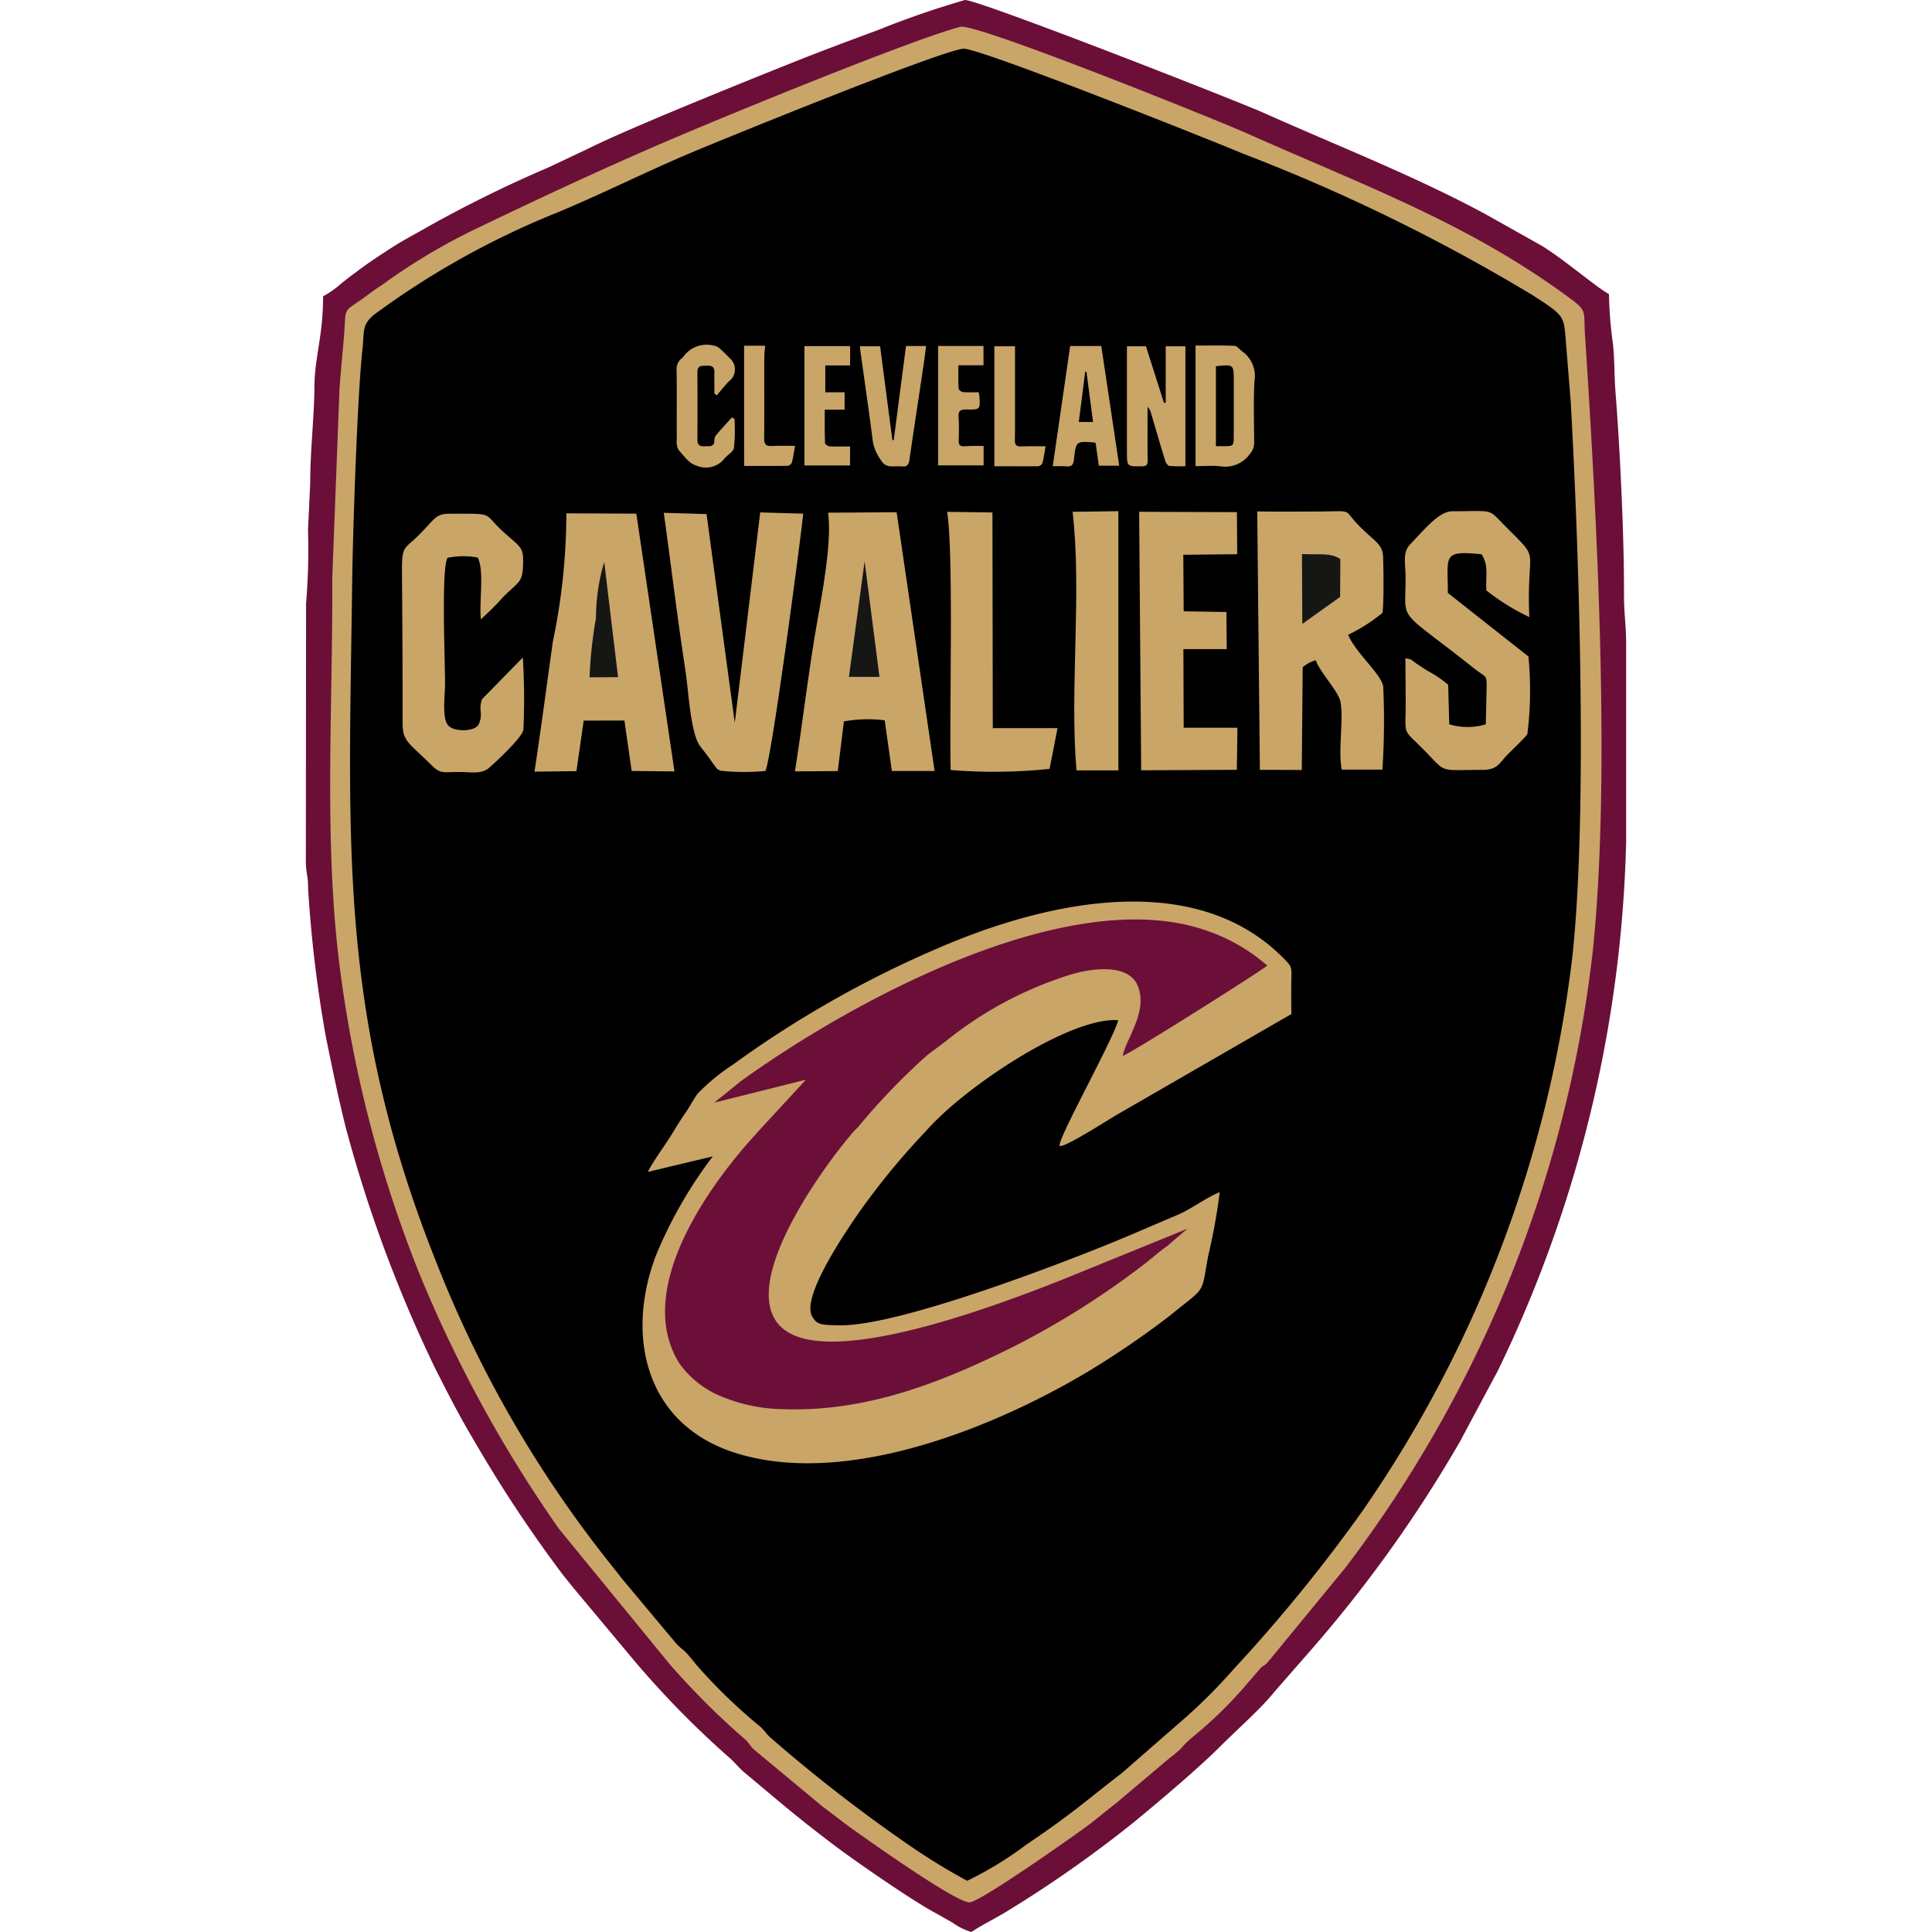
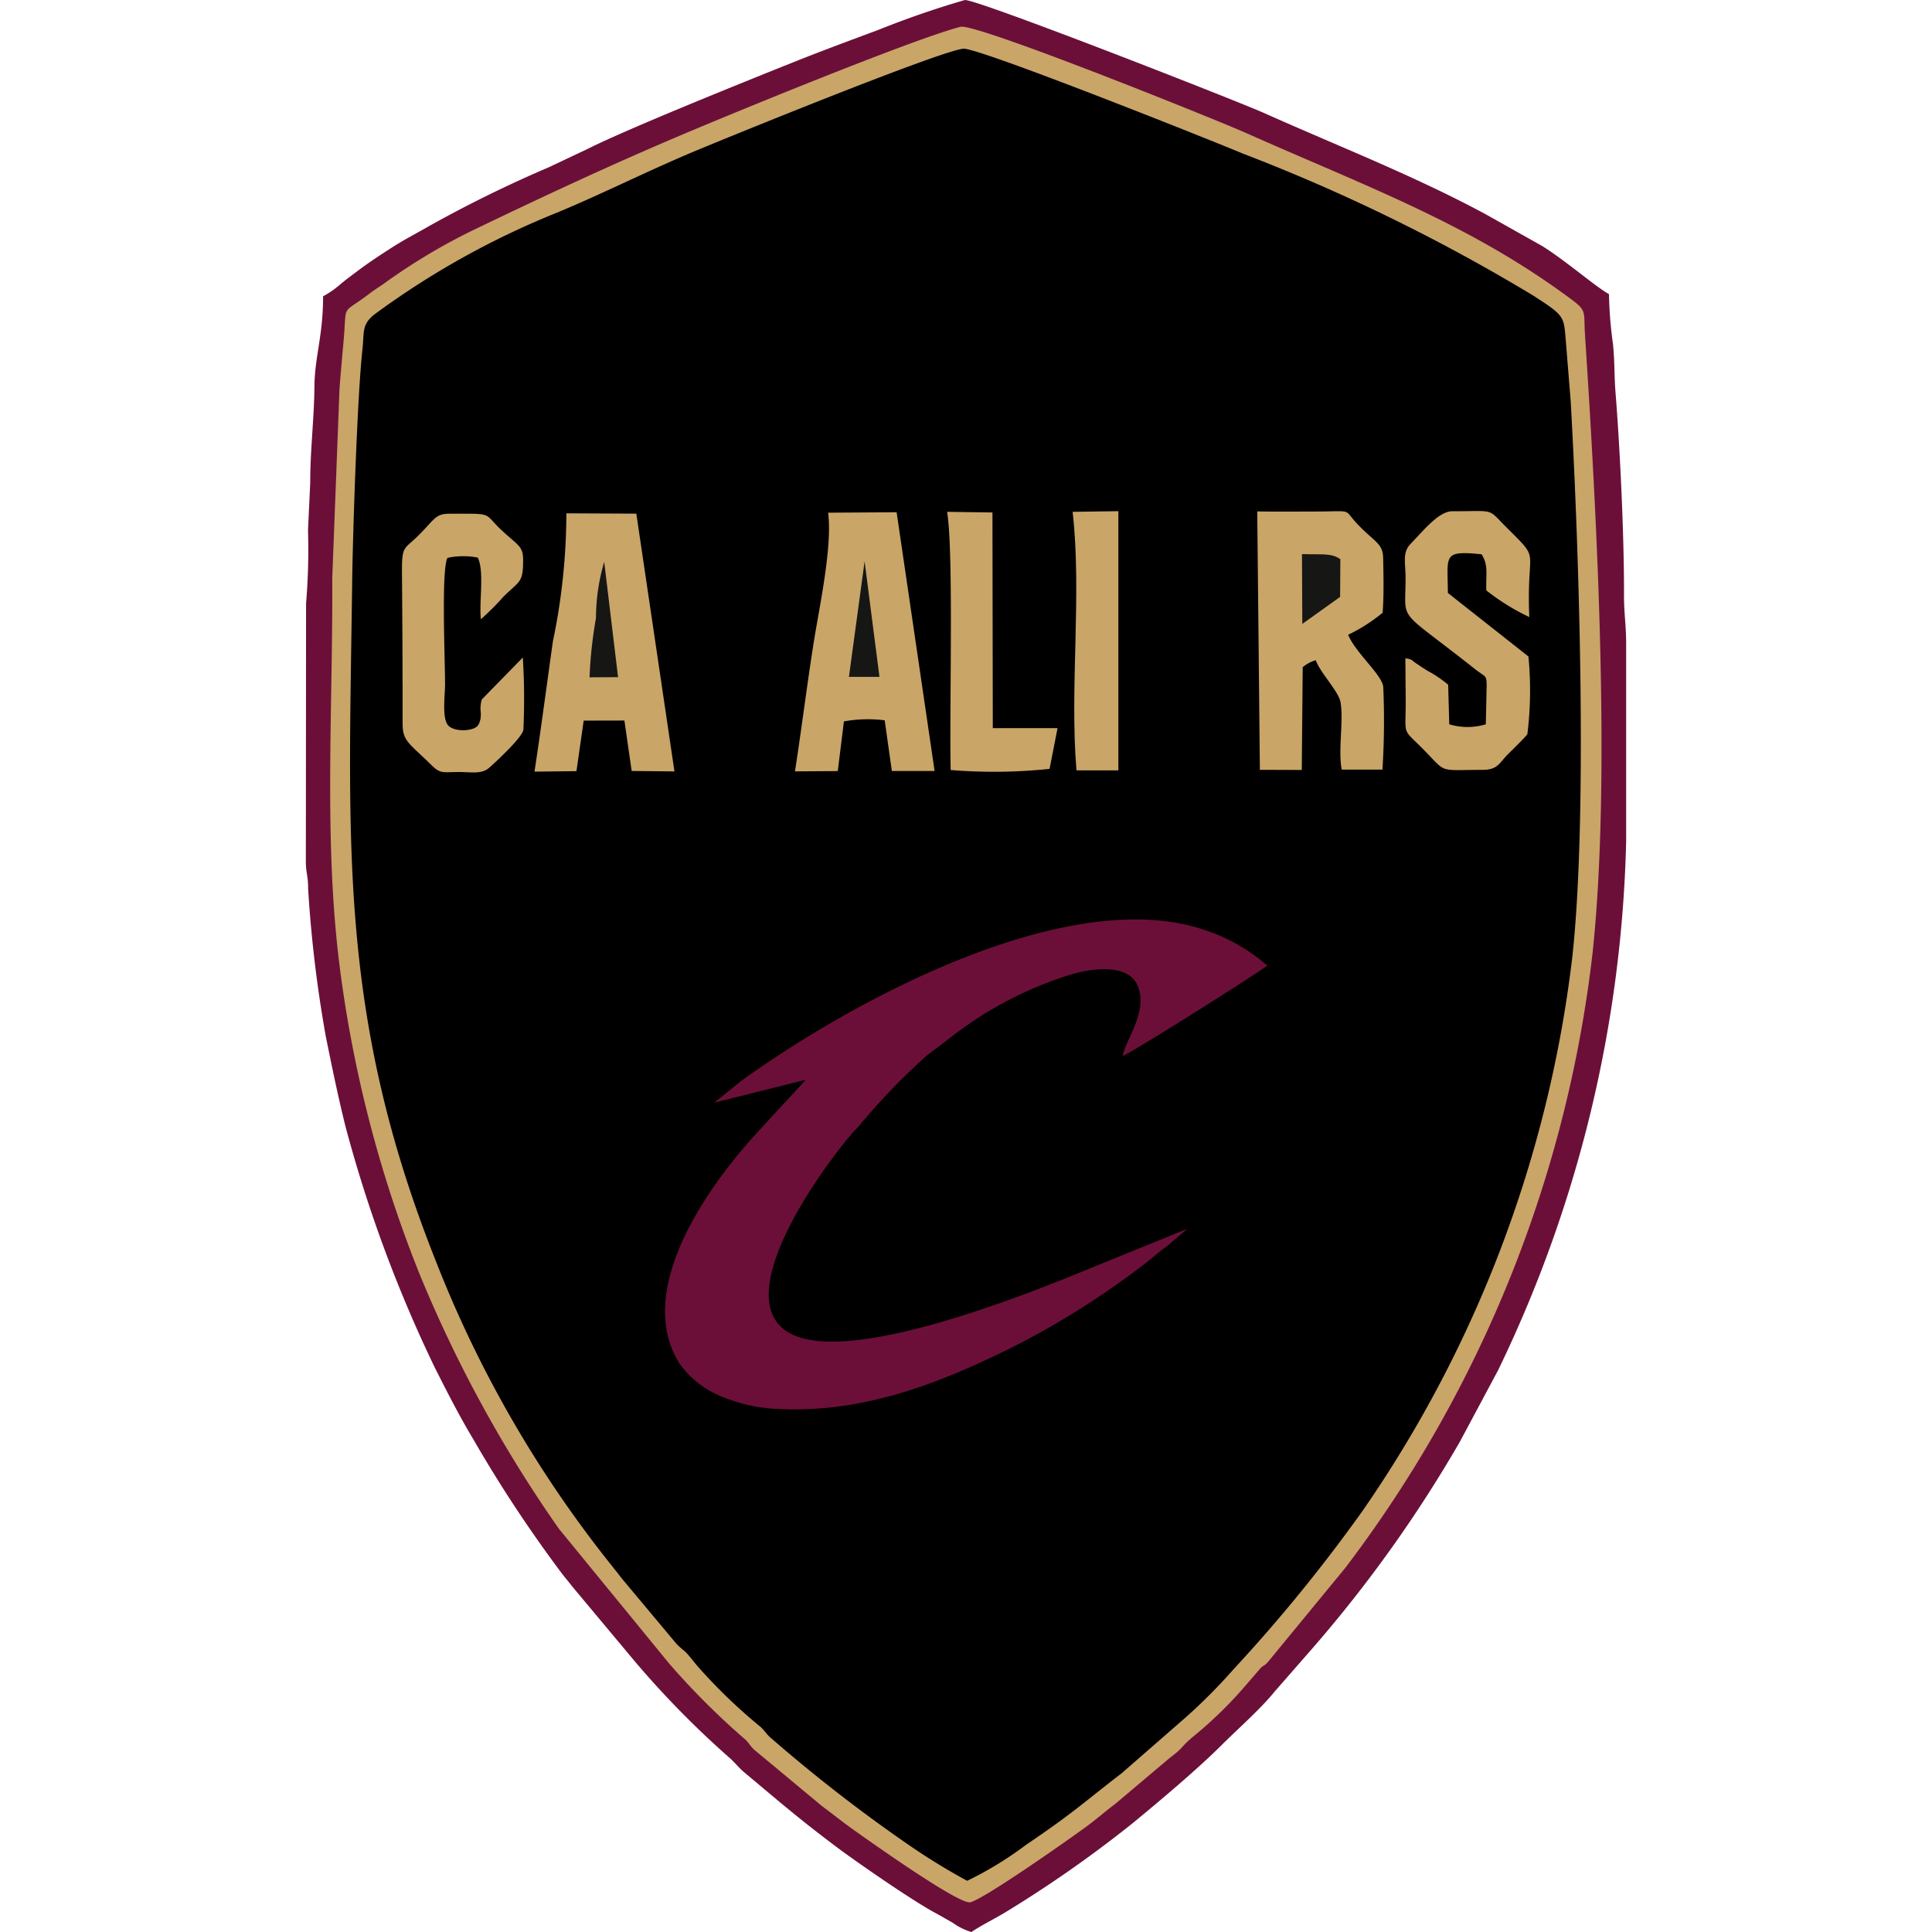
<svg xmlns="http://www.w3.org/2000/svg" width="100" height="100" viewBox="0 0 100 100">
  <g id="Raggruppa_2198" data-name="Raggruppa 2198" transform="translate(173 -2246)">
-     <rect id="Rettangolo_763" data-name="Rettangolo 763" width="100" height="100" transform="translate(-173 2246)" fill="#fff" opacity="0" />
    <g id="Raggruppa_2221" data-name="Raggruppa 2221" transform="translate(173.183 -58)">
      <path id="Tracciato_1692" data-name="Tracciato 1692" d="M.892,15.333C.892,17.4.457,18.472.444,20,.43,21.673.223,23.308.226,25L.111,27.441a33.233,33.233,0,0,1-.1,3.787L0,44.67c.017.573.12.681.117,1.327a66.172,66.172,0,0,0,.914,7.641c.313,1.55.629,3.09,1.016,4.65A70.309,70.309,0,0,0,6.67,70.778c.622,1.232,1.27,2.508,1.979,3.688a69.255,69.255,0,0,0,4.545,6.9c.225.3.384.476.589.744l3.237,3.874a48.047,48.047,0,0,0,4.957,5.043c.269.249.443.482.726.719,1.767,1.477,2.783,2.365,4.729,3.827,1.116.838,3.959,2.8,5.127,3.428.325.176.567.321.923.521a3.207,3.207,0,0,0,.966.479c.55-.369,1.165-.662,1.758-1.02a63.242,63.242,0,0,0,6.6-4.621c1.336-1.1,3.371-2.811,4.558-4,.825-.826,2.086-1.936,2.766-2.789L52.1,85.318a68.233,68.233,0,0,0,7.635-10.7l1.974-3.693a66.293,66.293,0,0,0,6.629-27.371V33.333c0-1.012-.115-1.563-.111-2.555.011-2.98-.207-7.565-.438-10.45-.072-.9-.04-1.644-.134-2.533a20.979,20.979,0,0,1-.205-2.572c-.645-.342-2.326-1.8-3.492-2.509L61.04,11.075C57.346,9.086,53.43,7.565,49.6,5.851,48.18,5.218,34.862,0,34.115,0a47.157,47.157,0,0,0-4.461,1.539c-1.509.561-2.966,1.1-4.427,1.684C23.005,4.112,16.7,6.643,14.6,7.7l-2.038.963a65.514,65.514,0,0,0-6.115,3c-.682.394-1.3.707-1.974,1.137-.611.392-1.215.787-1.783,1.216-.317.239-.568.419-.879.677a4.972,4.972,0,0,1-.915.641" transform="translate(-330.352 2304)" fill="#6b0f39" fill-rule="evenodd" />
      <path id="Tracciato_1693" data-name="Tracciato 1693" d="M38.089,6.011c-2.472.641-11.882,4.509-14.683,5.7-3.533,1.5-7.028,3.135-10.443,4.777a31.209,31.209,0,0,0-4.732,2.825c-.246.173-.462.3-.722.5-1.531,1.165-1.168.422-1.357,2.5-.074.821-.146,1.609-.208,2.429l-.376,9.823c.038,6.606-.433,13.3.345,19.774a64.762,64.762,0,0,0,4.162,16.2A67.8,67.8,0,0,0,17.3,83.754L23,90.722a38.77,38.77,0,0,0,3.831,3.84c.341.282.3.368.583.634l3.52,2.926c.489.36.944.727,1.459,1.1.716.513,5.588,3.988,6.193,3.865.71-.144,5.452-3.494,6.1-3.98.508-.38.918-.745,1.427-1.127l2.771-2.339c.879-.666.493-.512,1.345-1.212a21.226,21.226,0,0,0,2.531-2.468l.877-1.014c.239-.2.142-.063.364-.3l4.012-4.881A64.815,64.815,0,0,0,70.81,53.881c.943-8.975.225-22.408-.4-31.917-.078-1.188.122-1.231-.7-1.84-5.237-3.9-10.574-5.823-16.834-8.611-1.539-.686-14-5.707-14.789-5.5" transform="translate(-334.554 2299.375)" fill="#c9a568" fill-rule="evenodd" />
      <path id="Tracciato_1694" data-name="Tracciato 1694" d="M41.886,105.8a18.455,18.455,0,0,0,3.047-1.861c2.509-1.7,2.907-2.133,4.954-3.71l3.325-2.9a28.543,28.543,0,0,0,2.437-2.45,82.641,82.641,0,0,0,6.684-8.2A63.335,63.335,0,0,0,73.219,57.9c.777-7.27.353-20.735-.092-28.669l-.278-3.436c-.087-1-.166-1.083-1.684-2.06a94.707,94.707,0,0,0-15-7.333C54.879,15.858,43,11.109,41.746,10.971c-.79-.087-12.681,4.759-14.251,5.426-2.313.983-4.572,2.118-6.832,3.056a42.841,42.841,0,0,0-9.486,5.293c-.637.533-.486.864-.593,1.821-.265,2.376-.5,9.64-.528,11.986-.172,13.5-.749,22.4,4.333,35.177A60.415,60.415,0,0,0,23.453,89.44c.178.227.355.44.537.685l2.836,3.39c.222.249.4.328.624.592.212.245.338.421.557.669a28.1,28.1,0,0,0,3.174,3.048c.268.242.312.392.594.623a80.5,80.5,0,0,0,7.005,5.438,32.995,32.995,0,0,0,3.108,1.914" transform="translate(-338.01 2295.551)" fill-rule="evenodd" />
-       <path id="Tracciato_1695" data-name="Tracciato 1695" d="M76.126,217.09l3.351-.8a22.863,22.863,0,0,0-2.918,5.069c-1.6,4.119-.644,8.786,4.1,10.282,5.862,1.847,13.732-1.478,18.417-4.321a45.318,45.318,0,0,0,4.084-2.806c1.86-1.521,1.586-1.007,1.956-3.055a30.977,30.977,0,0,0,.6-3.313c-.61.217-1.456.864-2.189,1.175-.838.355-1.641.7-2.492,1.064-2.95,1.246-11.8,4.68-14.957,4.647-1.049-.011-1.192-.042-1.433-.422-.686-1,1.9-4.683,2.319-5.3a37.471,37.471,0,0,1,3.551-4.335c1.964-2.252,7.432-5.913,9.948-5.735-.253,1-3.2,6.255-3.028,6.5.162.163,2.586-1.389,2.922-1.585l9.073-5.236c-.015-.534-.015-1.069-.008-1.6.011-.858.062-.813-.393-1.276-4.691-4.771-12.59-2.84-17.949-.506a54.743,54.743,0,0,0-10.556,6,10.507,10.507,0,0,0-1.833,1.51c-.216.291-.407.676-.648,1.02-.259.371-.422.645-.65,1.017-.427.7-.949,1.368-1.273,2" transform="translate(-388.767 2147.565)" fill="#c9a568" fill-rule="evenodd" />
      <path id="Tracciato_1696" data-name="Tracciato 1696" d="M83.455,216.6l4.739-1.186c-.9.991-1.811,1.955-2.707,2.947-2.427,2.689-6.179,7.979-3.842,11.728a4.933,4.933,0,0,0,2.1,1.684,8.534,8.534,0,0,0,3.138.688c4.395.193,8.338-1.384,11.97-3.186a42.817,42.817,0,0,0,7.01-4.433c.387-.306.665-.564,1.055-.834l1.022-.88-6.246,2.544c-3.1,1.235-11.094,4.315-14.135,2.958-3.662-1.635,1.508-8.709,3.113-10.534.157-.178.136-.122.269-.283a33.554,33.554,0,0,1,3.545-3.677l.954-.716a19.472,19.472,0,0,1,6.536-3.471c1.154-.329,2.955-.535,3.41.633.521,1.337-.635,2.731-.789,3.6.506-.182,7.387-4.536,7.479-4.678a9.317,9.317,0,0,0-3.138-1.808c-7.082-2.488-18.314,3.614-24.1,7.788Z" transform="translate(-392.668 2144.473)" fill="#6b0f39" fill-rule="evenodd" />
      <path id="Tracciato_1697" data-name="Tracciato 1697" d="M214.428,128.566l2.169.006.048-5.318a1.845,1.845,0,0,1,.675-.362c.232.651,1.187,1.615,1.283,2.173.165.958-.134,2.512.062,3.49l2.107,0a39.606,39.606,0,0,0,.042-4.281c-.061-.63-1.441-1.77-1.817-2.7a8.69,8.69,0,0,0,1.783-1.138c.071-.792.047-2.024.029-2.843-.017-.737-.42-.809-1.276-1.689s-.155-.715-2.254-.708c-.992,0-2,.013-2.988-.007Z" transform="translate(-495.4 2215.281)" fill="#c9a568" fill-rule="evenodd" />
      <path id="Tracciato_1698" data-name="Tracciato 1698" d="M51.481,129l2.175-.025.375-2.616,2.107-.005.376,2.612,2.215.022-1.974-13.342-3.621-.017a32.673,32.673,0,0,1-.7,6.644c-.314,2.24-.612,4.506-.949,6.728" transform="translate(-370.002 2214.94)" fill="#c9a568" fill-rule="evenodd" />
      <path id="Tracciato_1699" data-name="Tracciato 1699" d="M110.164,128.795l2.217-.014.318-2.572a6.938,6.938,0,0,1,2.111-.057l.37,2.625h2.213l-1.966-13.394-3.547.023c.23,1.75-.45,4.863-.737,6.671-.354,2.228-.629,4.477-.978,6.719" transform="translate(-415.201 2215.131)" fill="#c9a568" fill-rule="evenodd" />
      <path id="Tracciato_1700" data-name="Tracciato 1700" d="M251.785,124.215l-.043,1.934a3.257,3.257,0,0,1-1.892,0l-.056-2.046a5.981,5.981,0,0,0-1.067-.722c-.195-.121-.4-.258-.537-.35-.365-.242-.209-.226-.611-.3l.017,2.263c0,1.688-.176,1.382.714,2.256,1.507,1.48.8,1.259,3.256,1.259.789,0,.865-.344,1.292-.779.171-.175.965-.943,1.036-1.072a18.439,18.439,0,0,0,.055-4.018l-4.171-3.29c-.005-1.942-.3-2.208,1.745-2,.366.574.217,1,.244,1.868a11.491,11.491,0,0,0,2.227,1.381c-.162-3.794.667-2.791-1.23-4.691-.955-.955-.515-.786-2.754-.786-.693,0-1.44.941-2.172,1.7-.42.439-.252.952-.249,1.726.01,2.425-.541,1.468,3.58,4.733.585.463.617.278.617.934" transform="translate(-521.02 2215.34)" fill="#c9a568" fill-rule="evenodd" />
-       <path id="Tracciato_1701" data-name="Tracciato 1701" d="M85.865,128.8c.336-.735,1.789-11.744,1.958-13.32l-2.228-.065L84.279,126.3l-1.462-10.8-2.213-.064c.374,2.684.7,5.423,1.117,8.134.169,1.112.264,3.26.756,3.931.186.253.276.35.48.63.109.149.114.173.229.324.187.246.159.251.369.331a11.251,11.251,0,0,0,2.31.012" transform="translate(-392.43 2215.107)" fill="#c9a568" fill-rule="evenodd" />
      <path id="Tracciato_1702" data-name="Tracciato 1702" d="M21.683,124.464v2.111c0,.941.346,1.021,1.5,2.163.461.455.582.357,1.381.352.7,0,1.215.129,1.616-.232.337-.3,1.675-1.531,1.756-1.95a34.783,34.783,0,0,0-.03-3.745l-2.12,2.168a1.542,1.542,0,0,0-.054.688,2.269,2.269,0,0,1-.016.328l-.055.186c-.009.027-.032.062-.04.083-.153.379-1.269.433-1.588.051s-.153-1.569-.152-2.092c0-1.372-.2-5.947.124-6.569a3.956,3.956,0,0,1,1.569-.014c.349.708.063,2.273.161,3.192a14.62,14.62,0,0,0,1.166-1.165c.832-.83,1.021-.7,1.021-1.888,0-.7-.206-.732-1.009-1.458-1.131-1.023-.38-.952-2.79-.952-.741,0-.75.256-1.619,1.124-.75.75-.863.493-.853,1.953.014,1.887.029,3.78.029,5.667" transform="translate(-347.028 2214.869)" fill="#c9a568" fill-rule="evenodd" />
-       <path id="Tracciato_1703" data-name="Tracciato 1703" d="M187.8,128.668l4.952-.024.03-2.178-2.782,0-.014-4.07h2.244l-.018-1.921L190,120.439l-.019-2.926,2.79-.029-.015-2.178-5.061-.017Z" transform="translate(-474.916 2215.202)" fill="#c9a568" fill-rule="evenodd" />
      <path id="Tracciato_1704" data-name="Tracciato 1704" d="M144.63,128.678a27.6,27.6,0,0,0,5.12-.059l.413-2.11-3.352,0-.018-11.162-2.347-.033c.348,2.11.111,10.43.184,13.36" transform="translate(-441.607 2215.178)" fill="#c9a568" fill-rule="evenodd" />
      <path id="Tracciato_1705" data-name="Tracciato 1705" d="M172.912,128.567l2.17,0V115.149l-2.368.034c.484,4.258-.161,9.127.2,13.385" transform="translate(-463.378 2215.309)" fill="#c9a568" fill-rule="evenodd" />
      <path id="Tracciato_1706" data-name="Tracciato 1706" d="M224.405,128.415l1.957-1.4.012-1.95c-.472-.338-1-.227-1.986-.265Z" transform="translate(-503.181 2207.879)" fill="#161615" fill-rule="evenodd" />
      <path id="Tracciato_1707" data-name="Tracciato 1707" d="M63.88,132.557l1.476-.008-.717-5.965a10.262,10.262,0,0,0-.426,2.907,22.2,22.2,0,0,0-.332,3.067" transform="translate(-379.548 2206.501)" fill="#161615" fill-rule="evenodd" />
      <path id="Tracciato_1708" data-name="Tracciato 1708" d="M122.315,132.441h1.58l-.769-5.979Z" transform="translate(-424.557 2206.595)" fill="#161615" fill-rule="evenodd" />
-       <path id="Tracciato_1709" data-name="Tracciato 1709" d="M108.8,80.754V77.838h1.019v6.208a6.52,6.52,0,0,1-.823-.014c-.084-.008-.188-.154-.216-.252-.258-.83-.5-1.667-.746-2.5a.661.661,0,0,0-.174-.307v.712c0,.684-.007,1.374.007,2.057,0,.217-.049.307-.293.307-.781.014-.781.021-.781-.76V77.838h.984c.307.963.621,1.947.935,2.937a.643.643,0,0,1,.091-.021m1.542,3.292V77.8c.676,0,1.346-.014,2.016.014.133.007.251.181.377.272a1.567,1.567,0,0,1,.656,1.555c-.056,1.068-.021,2.135-.014,3.2a.9.9,0,0,1-.23.579,1.565,1.565,0,0,1-1.542.628c-.4-.042-.823-.007-1.262-.007m1.053-5.176v4.143h.4c.509,0,.523-.008.523-.53V79.631c0-.858,0-.858-.921-.76m-6.222,3.983c-.049-.028-.056-.035-.07-.035-.948-.076-.956-.076-1.06.886-.028.251-.112.377-.384.349-.223-.02-.453-.007-.711-.007.3-2.092.6-4.143.9-6.222h1.611c.307,2.044.614,4.1.928,6.194H105.34c-.056-.39-.112-.781-.167-1.165m-.133-1.095c-.119-.894-.23-1.744-.342-2.6-.021,0-.049.008-.07.008-.1.858-.216,1.709-.328,2.588Zm-9.682-3.934H96.4c-.063.46-.119.907-.188,1.346-.223,1.513-.46,3.027-.677,4.547-.035.258-.133.377-.4.335a.94.94,0,0,0-.139,0c-.328-.02-.684.1-.921-.3a2.446,2.446,0,0,1-.426-.928c-.2-1.576-.432-3.153-.649-4.723a2.346,2.346,0,0,1-.028-.265h1.046q.314,2.428.635,4.855c.021,0,.049.007.07.007.209-1.618.419-3.23.635-4.875m-9.919,2.47c0-.37-.007-.74,0-1.109.014-.328-.188-.349-.432-.342s-.446-.007-.446.328q.01,1.757,0,3.515c0,.272.146.342.377.328s.5.063.5-.307a.441.441,0,0,1,.1-.28c.258-.307.537-.606.809-.906.042.028.091.048.133.076a8.955,8.955,0,0,1-.028,1.5c-.035.217-.363.37-.516.586A1.231,1.231,0,0,1,84.477,84c-.342-.091-.628-.5-.893-.8a.908.908,0,0,1-.091-.524c-.007-1.193.007-2.392-.007-3.585a.708.708,0,0,1,.272-.635.422.422,0,0,0,.077-.077,1.474,1.474,0,0,1,1.583-.572.576.576,0,0,1,.272.125c.2.168.37.349.551.531a.759.759,0,0,1-.021,1.165c-.237.23-.439.5-.663.754a.487.487,0,0,0-.119-.1m13.937,2.72v1H97.018v-6.18h2.351v1h-1.3c0,.432-.014.823.014,1.213.007.063.147.168.23.175.265.02.53.007.8.007.021.083.035.133.042.174.049.719.049.732-.663.719-.314-.007-.44.07-.412.4.028.4.014.809.007,1.221-.007.209.07.293.286.286.314-.028.649-.02,1-.02m-6.913,1.011H90.1V77.831h2.365v1H91.18v1.388h1v.9H91.152c0,.6-.007,1.165.014,1.73,0,.063.147.16.23.168.342.02.691.007,1.067.007Zm-5.483-6.2h1.088c-.014.209-.042.411-.042.614-.007,1.4.007,2.79-.007,4.178-.007.335.112.418.418.4.377-.021.76-.008,1.179-.008-.056.315-.091.593-.16.859a.314.314,0,0,1-.2.174c-.739.014-1.486.007-2.274.007Zm12.954,6.222V77.838H101v2.351c0,.836.007,1.674-.007,2.511,0,.245.077.328.321.321.412-.014.83-.007,1.269-.007-.056.321-.091.593-.16.865a.315.315,0,0,1-.209.168c-.739.007-1.479,0-2.281,0" transform="translate(-394.646 2244.085)" fill="#c9a568" />
      <rect id="Rettangolo_509" data-name="Rettangolo 509" width="68.337" height="100" transform="translate(-330.352 2304)" fill="none" />
    </g>
  </g>
</svg>